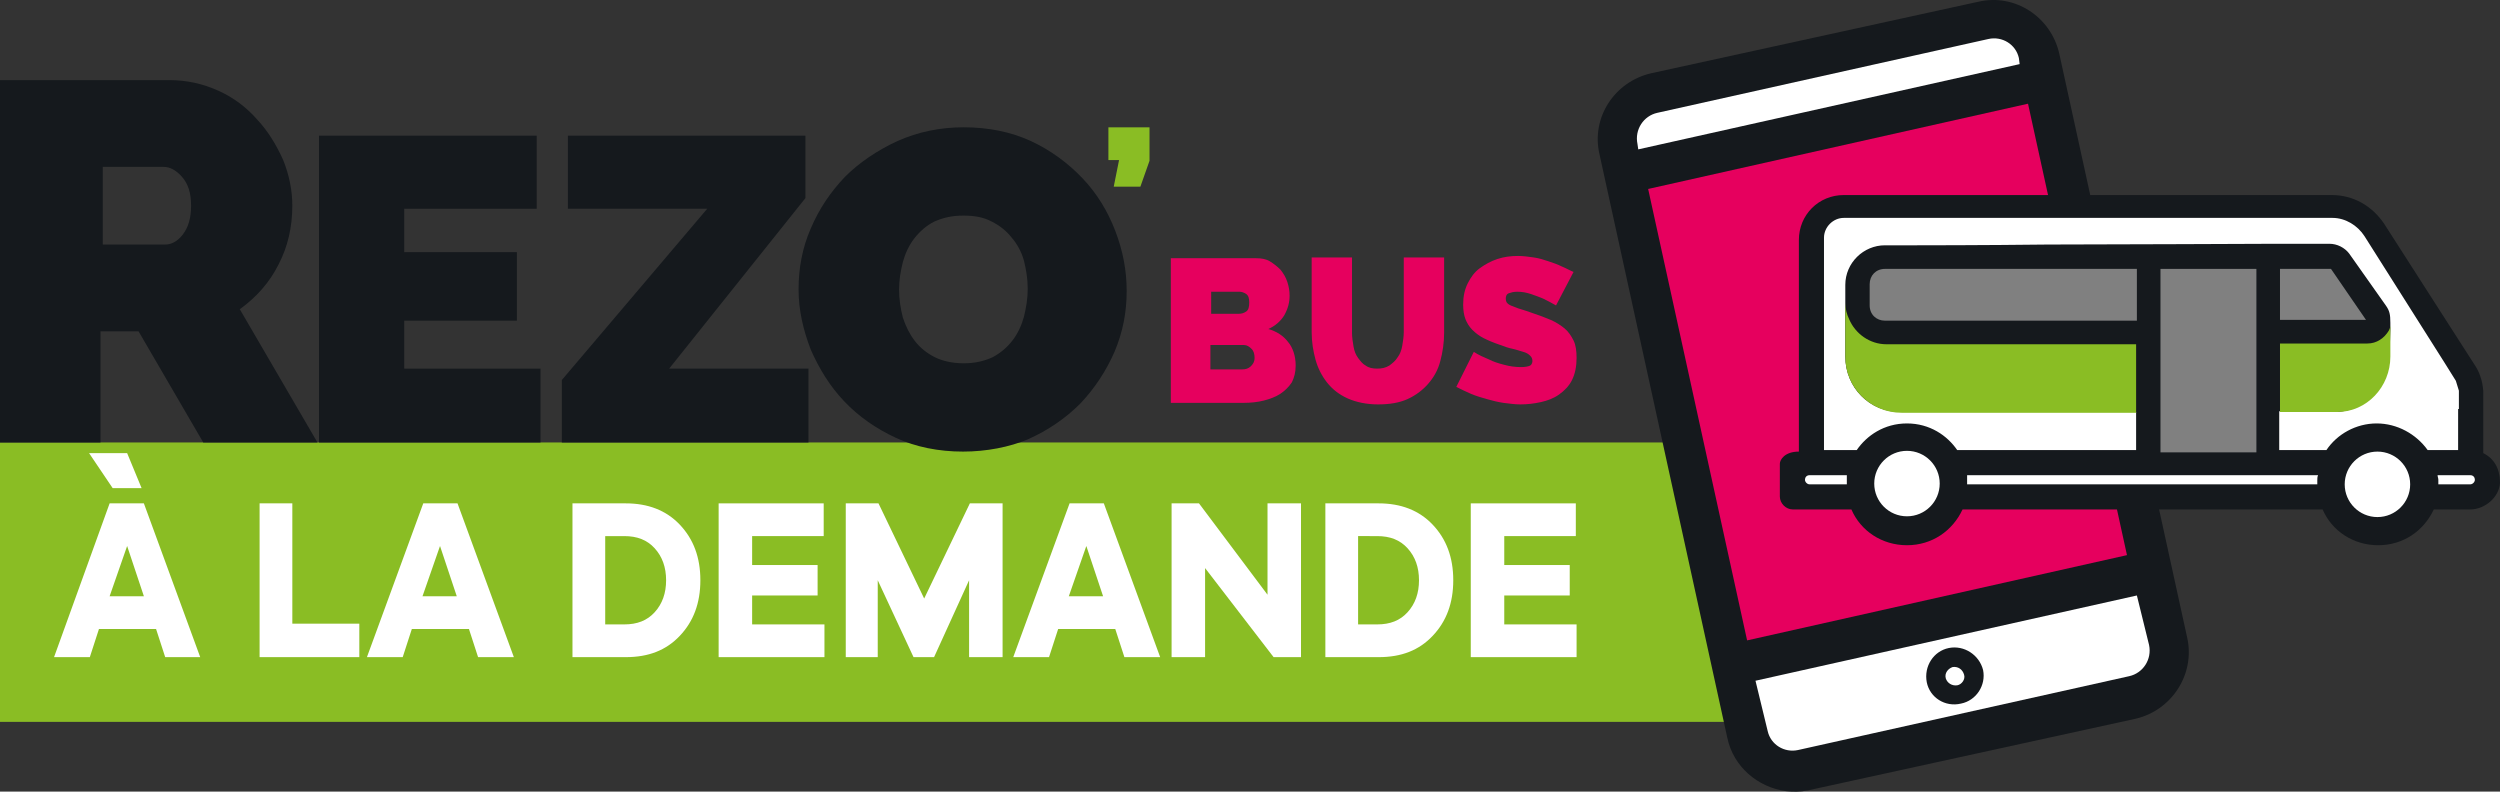
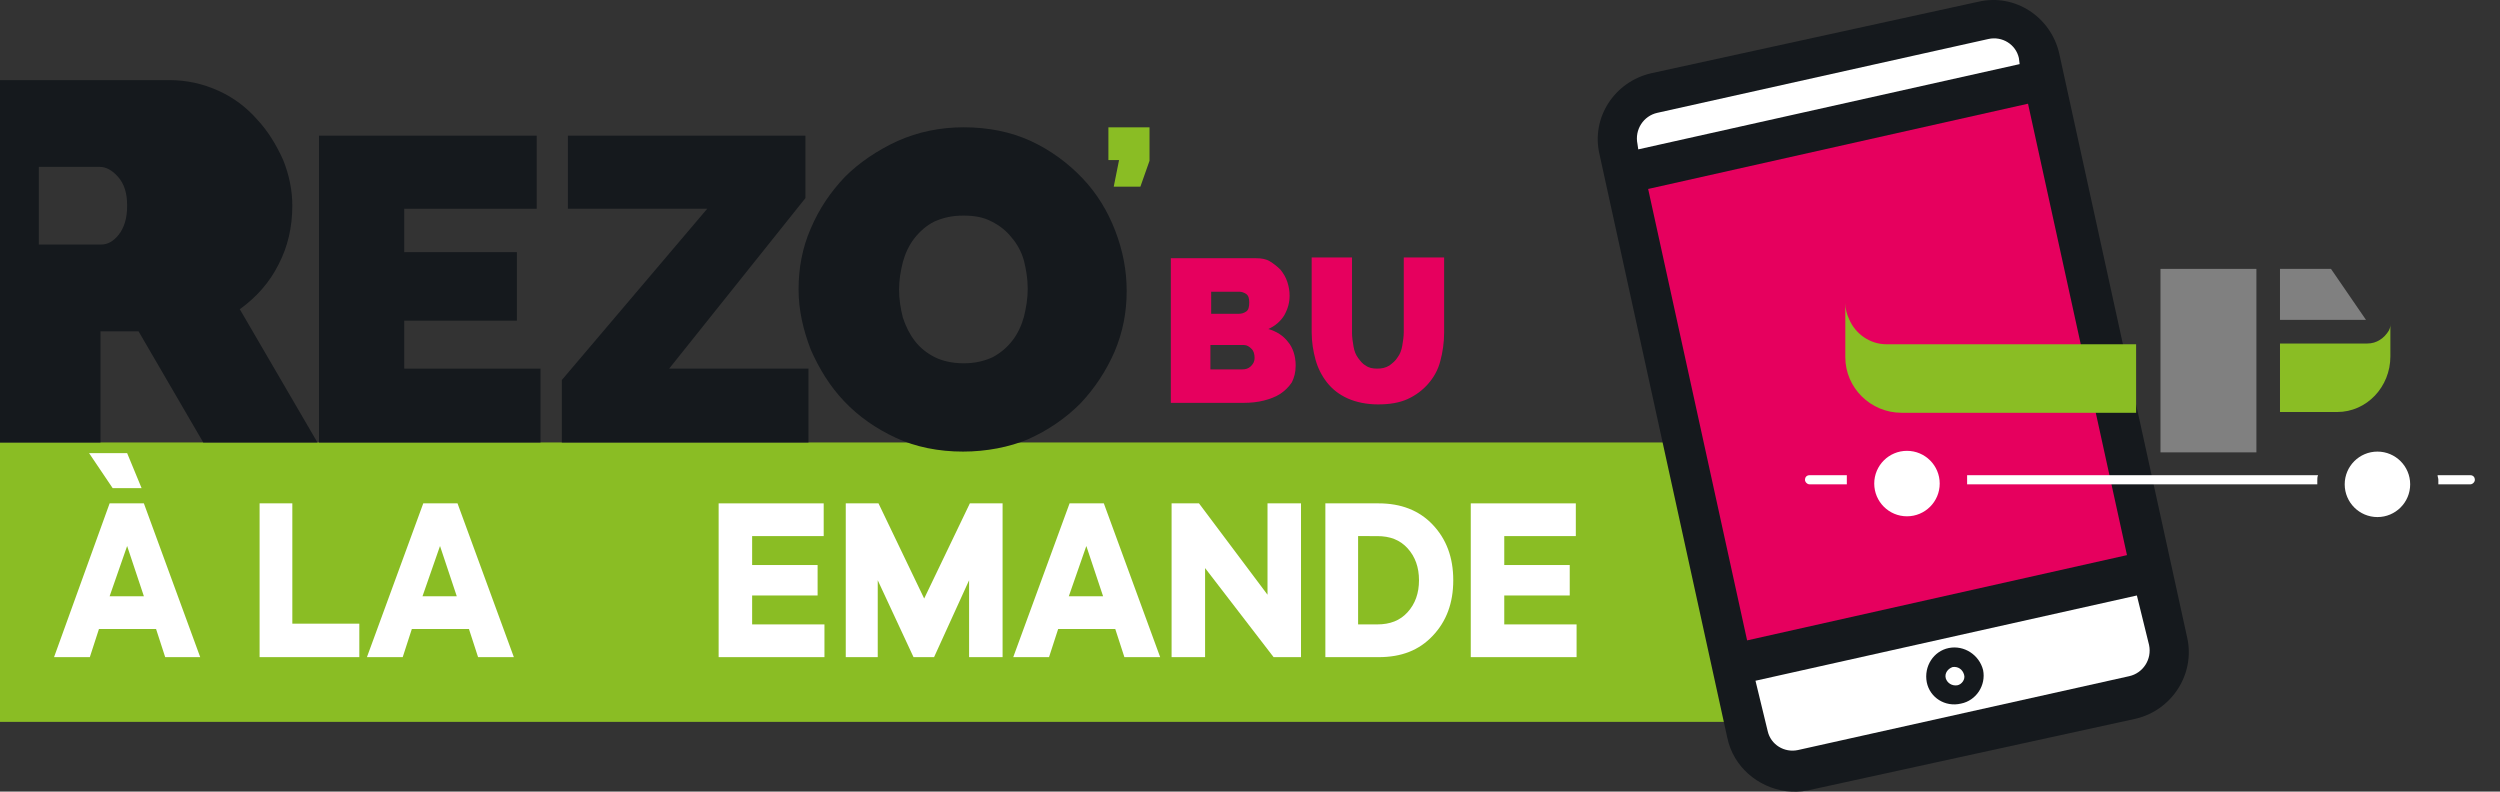
<svg xmlns="http://www.w3.org/2000/svg" xml:space="preserve" id="svg13341" x="0" y="0" version="1.1" viewBox="0 0 328.4 103.988">
  <rect x="0" y="0" width="328.4" height="103.988" fill="#333333" stroke="none" />
  <g id="Décor" transform="translate(-50.6 -26.278)">
    <path id="rect13251" d="M50.6 84.4h229.7v36.7H50.6z" fill="#8ABD24" />
    <path id="path13253" d="m337.9 110-16.8-76.7c-1.1-4.8-5.8-7.9-10.6-6.8l-43 9.4c-4.8 1.1-7.9 5.8-6.8 10.6l16.8 76.7c.8 3.8 4 6.5 7.7 7 1 .1 1.9.1 2.9-.1l43-9.4c4.8-1.1 7.9-5.9 6.8-10.7z" fill="#15191D" />
    <path id="polygon13255" d="M267.1 51.1 317 39.9l13 59.3-49.9 11.2z" fill="#E6005E" />
    <path id="polygon13257" d="M196.2 47.3V43h5.4v4.4l-1.2 3.4h-3.5l.7-3.5z" fill="#8ABD24" />
    <g id="REZO_00000159451881068542871060000013150149716178713522_">
      <g id="g13261">
-         <path id="path13259" d="M63.9 58.4h8.4c.8 0 1.6-.4 2.3-1.3.7-.9 1.1-2.1 1.1-3.8 0-1.7-.4-2.9-1.2-3.8-.8-.9-1.6-1.3-2.4-1.3h-8v10.2zm-13.3 26V36.8h22.2c2.4 0 4.5.5 6.5 1.4 2 .9 3.7 2.2 5.1 3.8 1.4 1.5 2.5 3.3 3.4 5.3.8 2 1.2 4 1.2 6 0 2.8-.6 5.4-1.8 7.7-1.2 2.4-2.9 4.3-5.1 5.9l10.2 17.5h-15l-8.5-14.6h-5v14.6z" fill="#15191D" />
+         <path id="path13259" d="M63.9 58.4c.8 0 1.6-.4 2.3-1.3.7-.9 1.1-2.1 1.1-3.8 0-1.7-.4-2.9-1.2-3.8-.8-.9-1.6-1.3-2.4-1.3h-8v10.2zm-13.3 26V36.8h22.2c2.4 0 4.5.5 6.5 1.4 2 .9 3.7 2.2 5.1 3.8 1.4 1.5 2.5 3.3 3.4 5.3.8 2 1.2 4 1.2 6 0 2.8-.6 5.4-1.8 7.7-1.2 2.4-2.9 4.3-5.1 5.9l10.2 17.5h-15l-8.5-14.6h-5v14.6z" fill="#15191D" />
      </g>
      <path id="polygon13263" d="M92.5 84.4V44.1h28.6v9.6h-17.4v5.7h14.8v9h-14.8v6.3h17.9v9.7z" fill="#15191D" />
      <path id="polygon13265" d="M125.2 53.7v-9.6h31.2v8.2l-17.9 22.4h18.3v9.7h-32.4v-8.2l19.1-22.5z" fill="#15191D" />
      <g id="g13269">
        <path id="path13267" d="M177.1 54.6c-1.5 0-2.7.3-3.8.8-1 .5-1.9 1.3-2.6 2.2-.7.9-1.2 2-1.5 3.1-.3 1.2-.5 2.4-.5 3.6 0 1.3.2 2.5.5 3.7.4 1.2.9 2.2 1.6 3.1.7.9 1.6 1.6 2.6 2.1s2.3.8 3.8.8 2.7-.3 3.8-.8c1.1-.6 1.9-1.3 2.6-2.2.7-.9 1.2-2 1.5-3.1.3-1.2.5-2.4.5-3.7 0-1.3-.2-2.5-.5-3.7-.3-1.1-.9-2.2-1.6-3-.7-.9-1.6-1.6-2.6-2.1-1.1-.6-2.3-.8-3.8-.8m0 31c-3.2 0-6.2-.6-8.8-1.8-2.6-1.2-4.9-2.8-6.8-4.8-1.9-2-3.3-4.3-4.4-6.8-1-2.6-1.6-5.2-1.6-7.9 0-2.8.5-5.5 1.6-8 1.1-2.6 2.6-4.8 4.5-6.8 1.9-1.9 4.3-3.5 6.9-4.7 2.7-1.2 5.6-1.8 8.7-1.8 3.2 0 6.2.6 8.8 1.8 2.6 1.2 4.9 2.9 6.8 4.9 1.9 2 3.3 4.3 4.3 6.9 1 2.6 1.5 5.2 1.5 7.9 0 2.8-.5 5.4-1.6 8-1.1 2.5-2.6 4.8-4.5 6.8-1.9 1.9-4.2 3.5-6.9 4.7-2.4 1-5.4 1.6-8.5 1.6" fill="#15191D" />
      </g>
    </g>
    <g id="BUS_00000174563970634333799640000001918233822775755180_">
      <g id="g13278">
        <path id="path13272" d="M215.4 73.3c0-.5-.1-.9-.4-1.2-.3-.3-.6-.5-1-.5h-4.4v3.2h4.2c.4 0 .8-.1 1.1-.4.3-.3.5-.6.5-1.1m-5.7-8.7v2.9h3.6c.4 0 .7-.1 1-.3.3-.2.4-.6.4-1.2 0-.5-.1-.9-.4-1.1-.3-.2-.6-.3-.9-.3zm11.1 9.7c0 .9-.2 1.6-.5 2.2-.4.6-.9 1.1-1.5 1.5-.6.4-1.4.7-2.2.9-.8.2-1.7.3-2.7.3h-9.5v-19h11.2c.7 0 1.3.1 1.8.4.5.3 1 .7 1.4 1.1.4.5.7 1 .9 1.6.2.6.3 1.2.3 1.8 0 .9-.2 1.7-.7 2.6-.5.8-1.2 1.4-2.1 1.8 1.1.3 2 .9 2.6 1.7.6.7 1 1.8 1 3.1" fill="#E6005E" />
        <path id="path13274" d="M231.5 74.7c.6 0 1.1-.1 1.6-.4.4-.3.8-.6 1.1-1.1.3-.4.5-.9.6-1.5.1-.6.2-1.2.2-1.8v-9.8h5.3V70c0 1.3-.2 2.6-.5 3.7-.3 1.2-.9 2.2-1.6 3-.7.8-1.6 1.5-2.7 2s-2.4.7-3.9.7-2.9-.3-4-.8-2-1.2-2.7-2.1c-.7-.9-1.2-1.9-1.5-3-.3-1.1-.5-2.3-.5-3.6v-9.8h5.3V70c0 .6.1 1.2.2 1.8.1.6.3 1.1.6 1.5.3.4.6.8 1 1 .4.3.9.4 1.5.4" fill="#E6005E" />
-         <path id="path13276" d="M255 66.4c-.5-.3-1.1-.6-1.7-.9-.5-.2-1-.4-1.6-.6-.6-.2-1.2-.3-1.8-.3-.5 0-.8.1-1.1.2-.3.1-.4.4-.4.7 0 .3.1.5.2.6.2.2.4.3.7.4.3.1.7.3 1.1.4.4.1.9.3 1.5.5.9.3 1.7.6 2.4.9.7.3 1.3.7 1.8 1.1.5.4.9 1 1.2 1.6.3.6.4 1.4.4 2.3 0 1.1-.2 2.1-.6 2.9-.4.8-1 1.4-1.7 1.9s-1.5.8-2.4 1c-.9.2-1.8.3-2.7.3-.7 0-1.4-.1-2.2-.2-.7-.1-1.5-.3-2.2-.5-.7-.2-1.4-.4-2.1-.7-.7-.3-1.3-.6-1.9-.9l2.3-4.6c.6.4 1.3.7 2 1 .6.3 1.2.5 2 .7.7.2 1.5.3 2.2.3.6 0 1-.1 1.2-.2.2-.1.3-.4.3-.6 0-.3-.1-.5-.3-.7-.2-.2-.5-.4-.9-.5-.4-.1-.9-.3-1.4-.4-.5-.1-1.1-.3-1.6-.5-.9-.3-1.6-.6-2.2-.9-.6-.3-1.1-.7-1.5-1.1-.4-.4-.7-.9-.9-1.4-.2-.5-.3-1.2-.3-1.9 0-1.1.2-2 .6-2.8.4-.8.9-1.5 1.6-2 .7-.5 1.4-.9 2.3-1.2.9-.3 1.8-.4 2.7-.4.7 0 1.4.1 2.1.2.7.1 1.3.3 1.9.5.6.2 1.2.4 1.8.7.5.2 1 .5 1.5.7z" fill="#E6005E" />
      </g>
    </g>
    <g id="g13301">
      <path id="path13281" d="m72.3 112.6-1.2-3.7h-7.5l-1.2 3.7h-4.7L65 92.4h4.5l7.4 20.2zm-10-26.8h5l1.9 4.6h-3.8zm5 12.2-2.3 6.6h4.5z" fill="#ffffff" />
      <path id="path13283" d="M97.8 112.6H84.7V92.4H89v15.8h8.8z" fill="#ffffff" />
      <path id="path13285" d="m113.4 112.6-1.2-3.7h-7.5l-1.2 3.7h-4.7l7.4-20.2h4.5l7.4 20.2zm-5-14.6-2.3 6.6h4.5z" fill="#ffffff" />
-       <path id="path13287" d="M132.8 92.4c2.9 0 5.3.9 7.1 2.8 1.8 1.9 2.7 4.3 2.7 7.3s-.9 5.4-2.7 7.3c-1.8 1.9-4.1 2.8-7.1 2.8h-7V92.4Zm-.2 15.9c1.7 0 3-.5 4-1.6s1.5-2.5 1.5-4.2c0-1.7-.5-3.1-1.5-4.2s-2.3-1.6-4-1.6h-2.5v11.6z" fill="#ffffff" />
      <path id="path13289" d="M158.9 112.6H145V92.4h13.8v4.3h-9.4v3.8h8.6v4h-8.6v3.8h9.5z" fill="#ffffff" />
      <path id="path13291" d="M182.1 112.6h-4.2v-10.1l-4.6 10.1h-2.7l-4.7-10.1v10.1h-4.2V92.4h4.3l6 12.5 6-12.5h4.3v20.2z" fill="#ffffff" />
      <path id="path13293" d="m198.3 112.6-1.2-3.7h-7.5l-1.2 3.7h-4.7l7.4-20.2h4.5l7.4 20.2zm-5-14.6-2.3 6.6h4.5z" fill="#ffffff" />
      <path id="path13295" d="M221.5 112.6h-3.6l-9-11.7v11.7h-4.4V92.4h3.6l9 12v-12h4.4z" fill="#ffffff" />
      <path id="path13297" d="M231.7 92.4c2.9 0 5.3.9 7.1 2.8 1.8 1.9 2.7 4.3 2.7 7.3s-.9 5.4-2.7 7.3c-1.8 1.9-4.1 2.8-7.1 2.8h-7V92.4Zm-.2 15.9c1.7 0 3-.5 4-1.6s1.5-2.5 1.5-4.2c0-1.7-.5-3.1-1.5-4.2s-2.3-1.6-4-1.6H229v11.6z" fill="#ffffff" />
      <path id="path13299" d="M257.7 112.6h-13.9V92.4h13.8v4.3h-9.4v3.8h8.6v4h-8.6v3.8h9.5z" fill="#ffffff" />
    </g>
    <g id="g13326">
-       <path id="Sihouette_noire" d="M376.8 85.8v-8.2c-.1-1.3-.5-2.5-1.2-3.5l-11.8-18.4c-1.6-2.4-4.1-3.8-6.9-3.8h-64.1c-3.3 0-5.9 2.6-5.9 5.9v27.8c-1.9 0-2.5 1.1-2.5 1.6v4.3c0 .9.8 1.7 1.7 1.7h7.7c1.2 2.8 4 4.7 7.3 4.7s6-1.9 7.3-4.7h47.3c1.2 2.8 4 4.7 7.3 4.7s6-1.9 7.3-4.7h4.8c1.9 0 3.8-1.6 3.9-3.5 0-1.9-.8-3.2-2.2-3.9z" fill="#15191D" />
      <g id="fond_blanc">
-         <path id="path13306" d="M373.6 80v-2.4l-.4-1.3c-.5-.8.8 1.2-12-19-.9-1.4-2.5-2.4-4.2-2.4h-64.2c-1.4 0-2.6 1.2-2.6 2.6v27.9h4.3c1.3-1.9 3.6-3.5 6.6-3.5 3 0 5.3 1.6 6.6 3.5h23.5v-5h-31c-4 0-7.2-3.2-7.2-7.3v-9.4c0-2.9 2.4-5.2 5.2-5.2h4.2s9 0 17.1-.1c6.6 0 29.9-.1 30-.1h7.1c1 0 2 .5 2.6 1.3l4.8 6.8c.5.7.6 1.2.6 2.3v.8l-.1 3.6c0 4-3.3 7.3-7.3 7.3l-7.2-.1v5.1h6.2c1.4-2.1 3.9-3.5 6.6-3.5 2.7 0 5.2 1.4 6.7 3.5h4V80Z" fill="#ffffff" />
        <path id="path13308" d="M370.9 89.3v.6h4.2c.3 0 .6-.3.6-.6s-.2-.6-.6-.6h-4.3c0 .2.1.4.1.6z" fill="#ffffff" />
        <path id="path13310" d="M293.2 89.2v.7h-4.9c-.3 0-.6-.3-.6-.6s.2-.6.6-.6h4.9v.5z" fill="#ffffff" />
        <path id="path13312" d="M309 89.3v.6h46v-.5c0-.2 0-.5.1-.7H309v.6z" fill="#ffffff" />
      </g>
      <path id="path13315" d="M298.4 71.5c-2.2 0-4.1-1.4-4.9-3.3-.3-.6-.5-1.4-.5-2.1v7.1c0 4 3.3 7.3 7.4 7.3h30.8v-9z" fill="#8ABD24" />
      <path id="path13317" d="M361.6 71.4h-11.5v9h7.5c3.9 0 7-3.3 7-7.3v-4.3c0 .3 0 .5-.2.9-.6 1-1.6 1.7-2.8 1.7z" fill="#8ABD24" />
      <g id="Vitres">
        <path id="polygon13319" d="M350.1 68.3h11.3l-4.6-6.7h-6.7z" fill="#808080" />
-         <path id="path13321" d="M298.2 61.6c-1.2 0-2 .9-2 2v2.8c0 1.2.9 2 2 2h33.1v-6.8z" fill="#808080" />
        <path id="path13323" d="M334.4 61.6v24.1H347V61.6h-12.6z" fill="#808080" />
      </g>
    </g>
    <path id="path13328" d="m315.9 34.7-50.1 11.2-.1-.7c-.4-1.9.8-3.7 2.6-4.1l43.5-9.7c1.8-.4 3.6.7 4 2.5z" fill="#ffffff" />
    <path id="path13330" d="m281.2 115.7 50.1-11.2 1.6 6.5c.4 1.9-.8 3.7-2.6 4.1l-43.5 9.7c-1.8.4-3.6-.7-4-2.5z" fill="#ffffff" />
    <path id="path13334" d="M307.7 116.3c-.7.1-1.3-.3-1.5-.9-.2-.7.3-1.3.9-1.5.7-.1 1.3.3 1.5 1 .2.6-.3 1.3-.9 1.4m-1.1-4.9c-2 .4-3.3 2.4-2.9 4.5.4 2 2.4 3.3 4.5 2.8 2-.4 3.3-2.4 2.9-4.4-.5-2-2.5-3.3-4.5-2.9" fill="#15191D" />
    <circle id="circle13336" cx="301.1" cy="89.8" r="4.3" fill="#ffffff" />
    <circle id="circle13338" cx="362.9" cy="89.9" r="4.3" fill="#ffffff" />
  </g>
</svg>